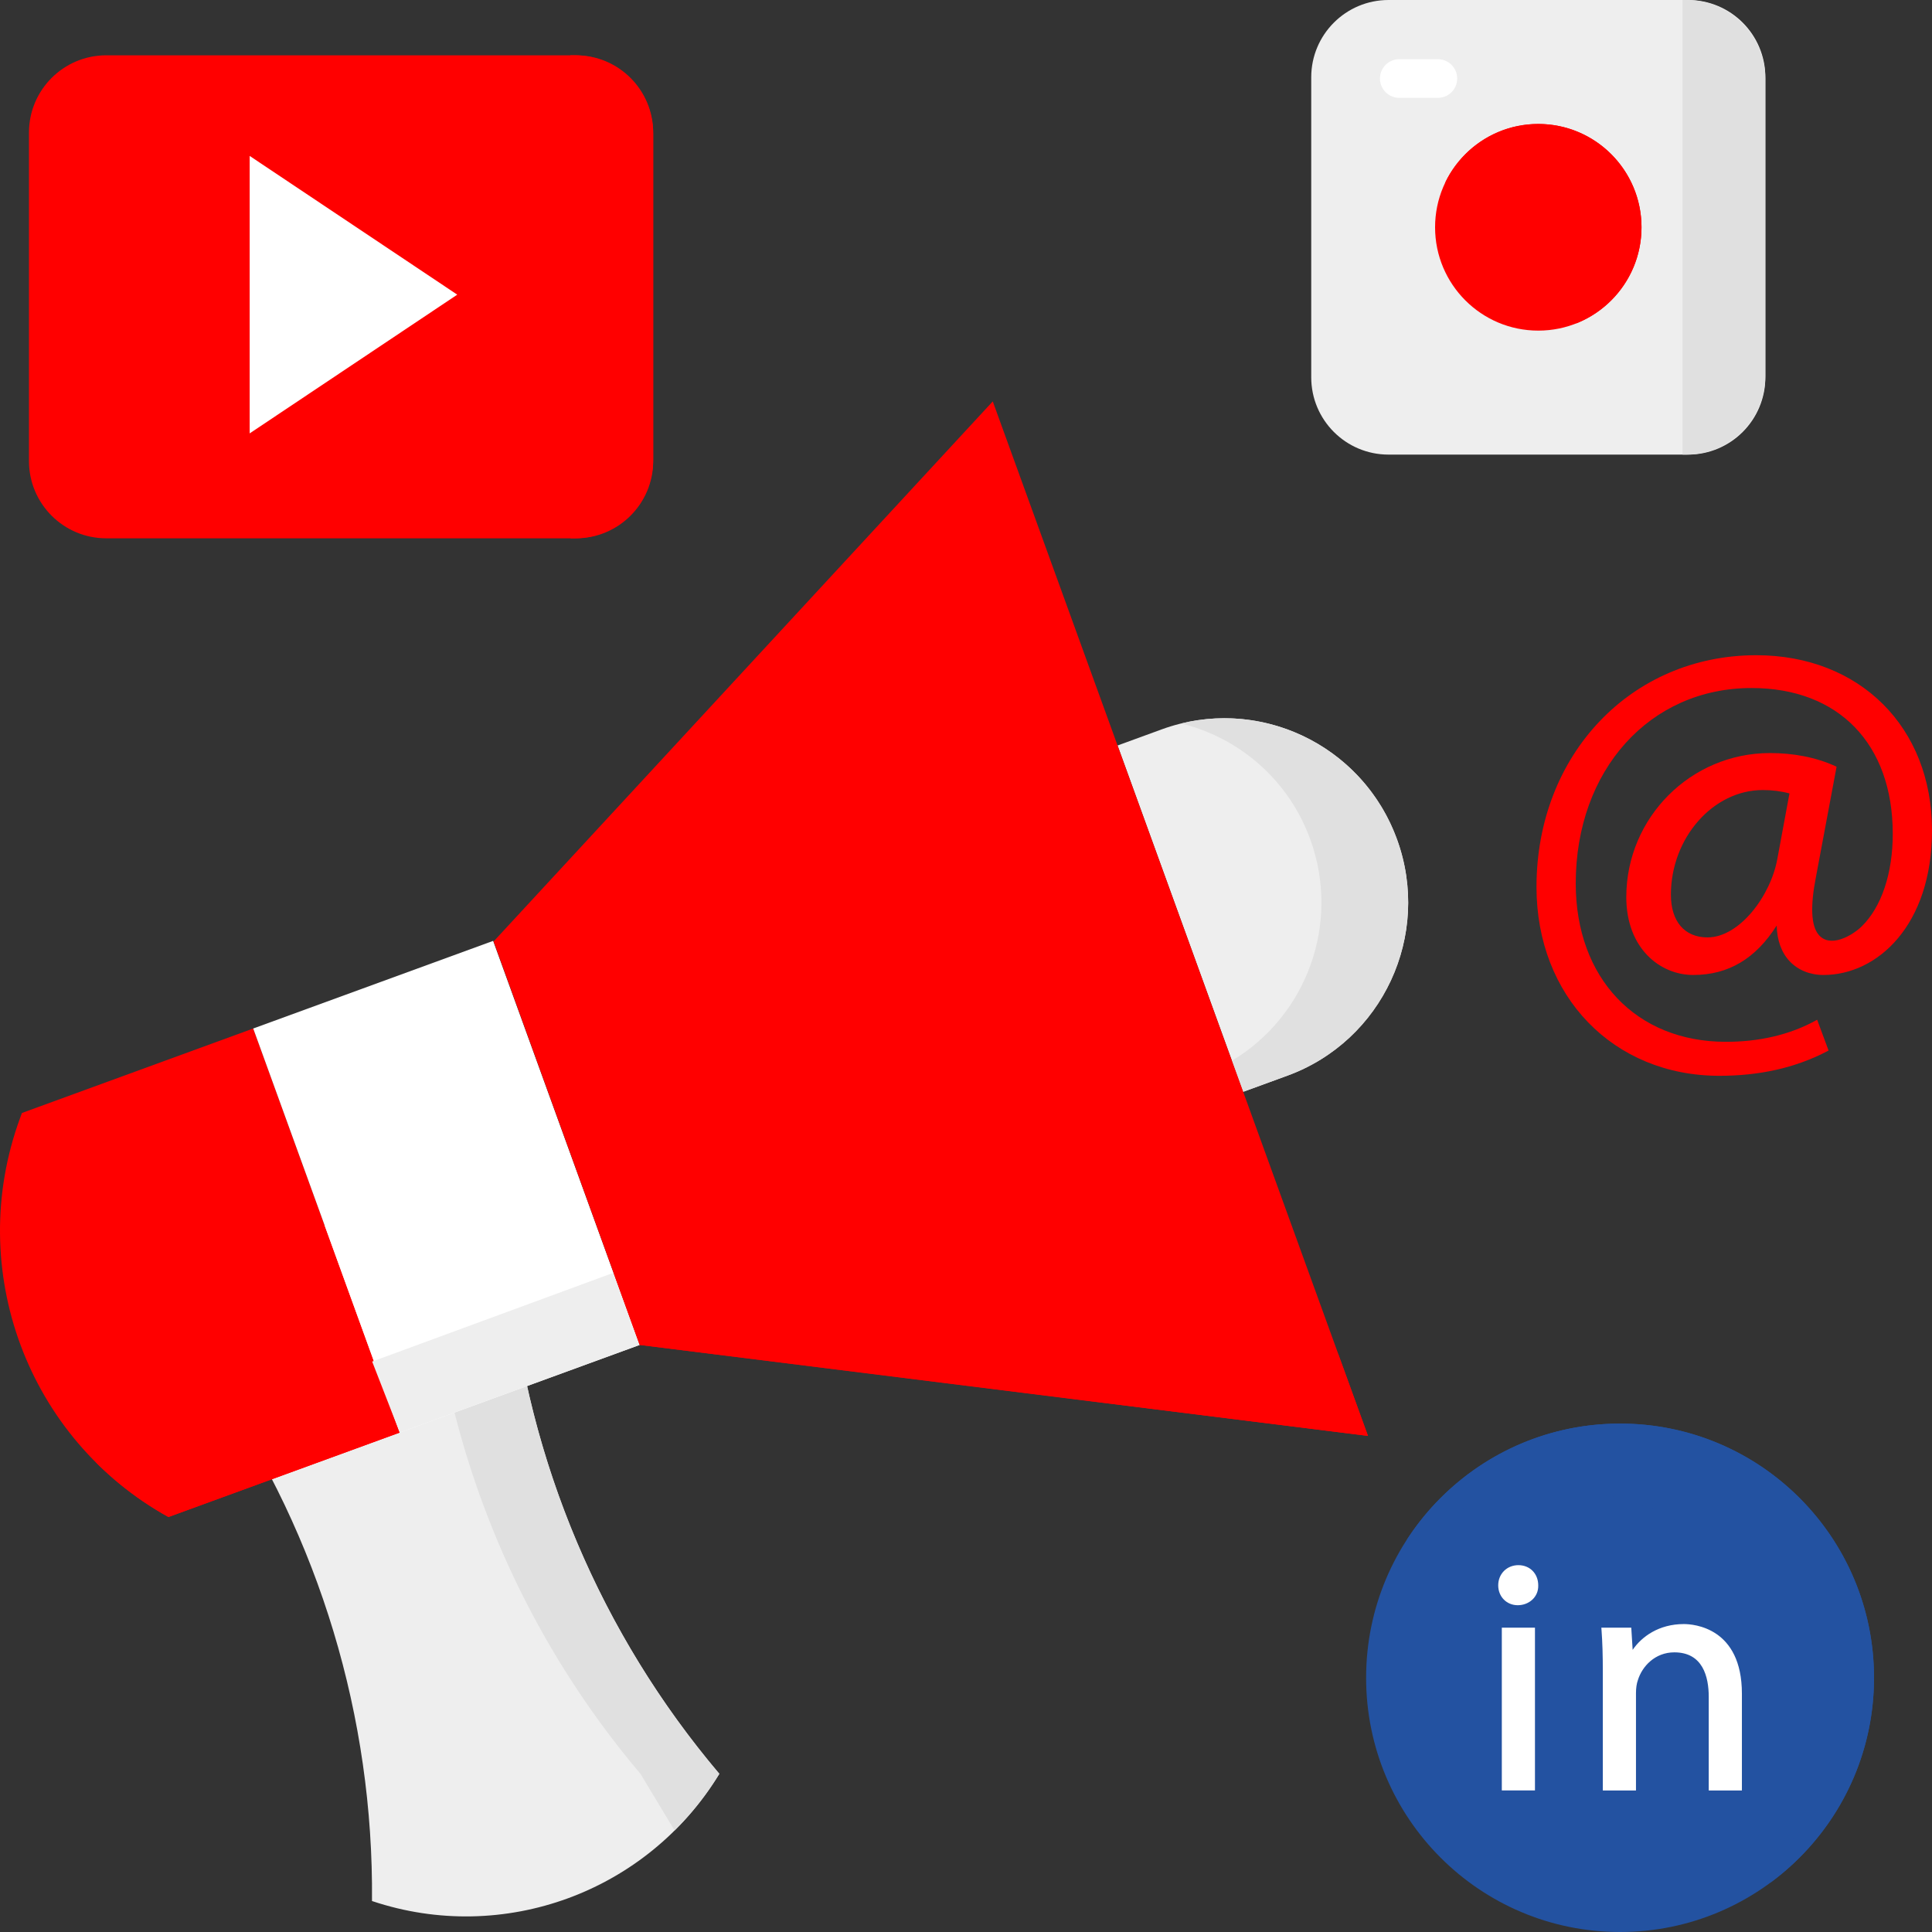
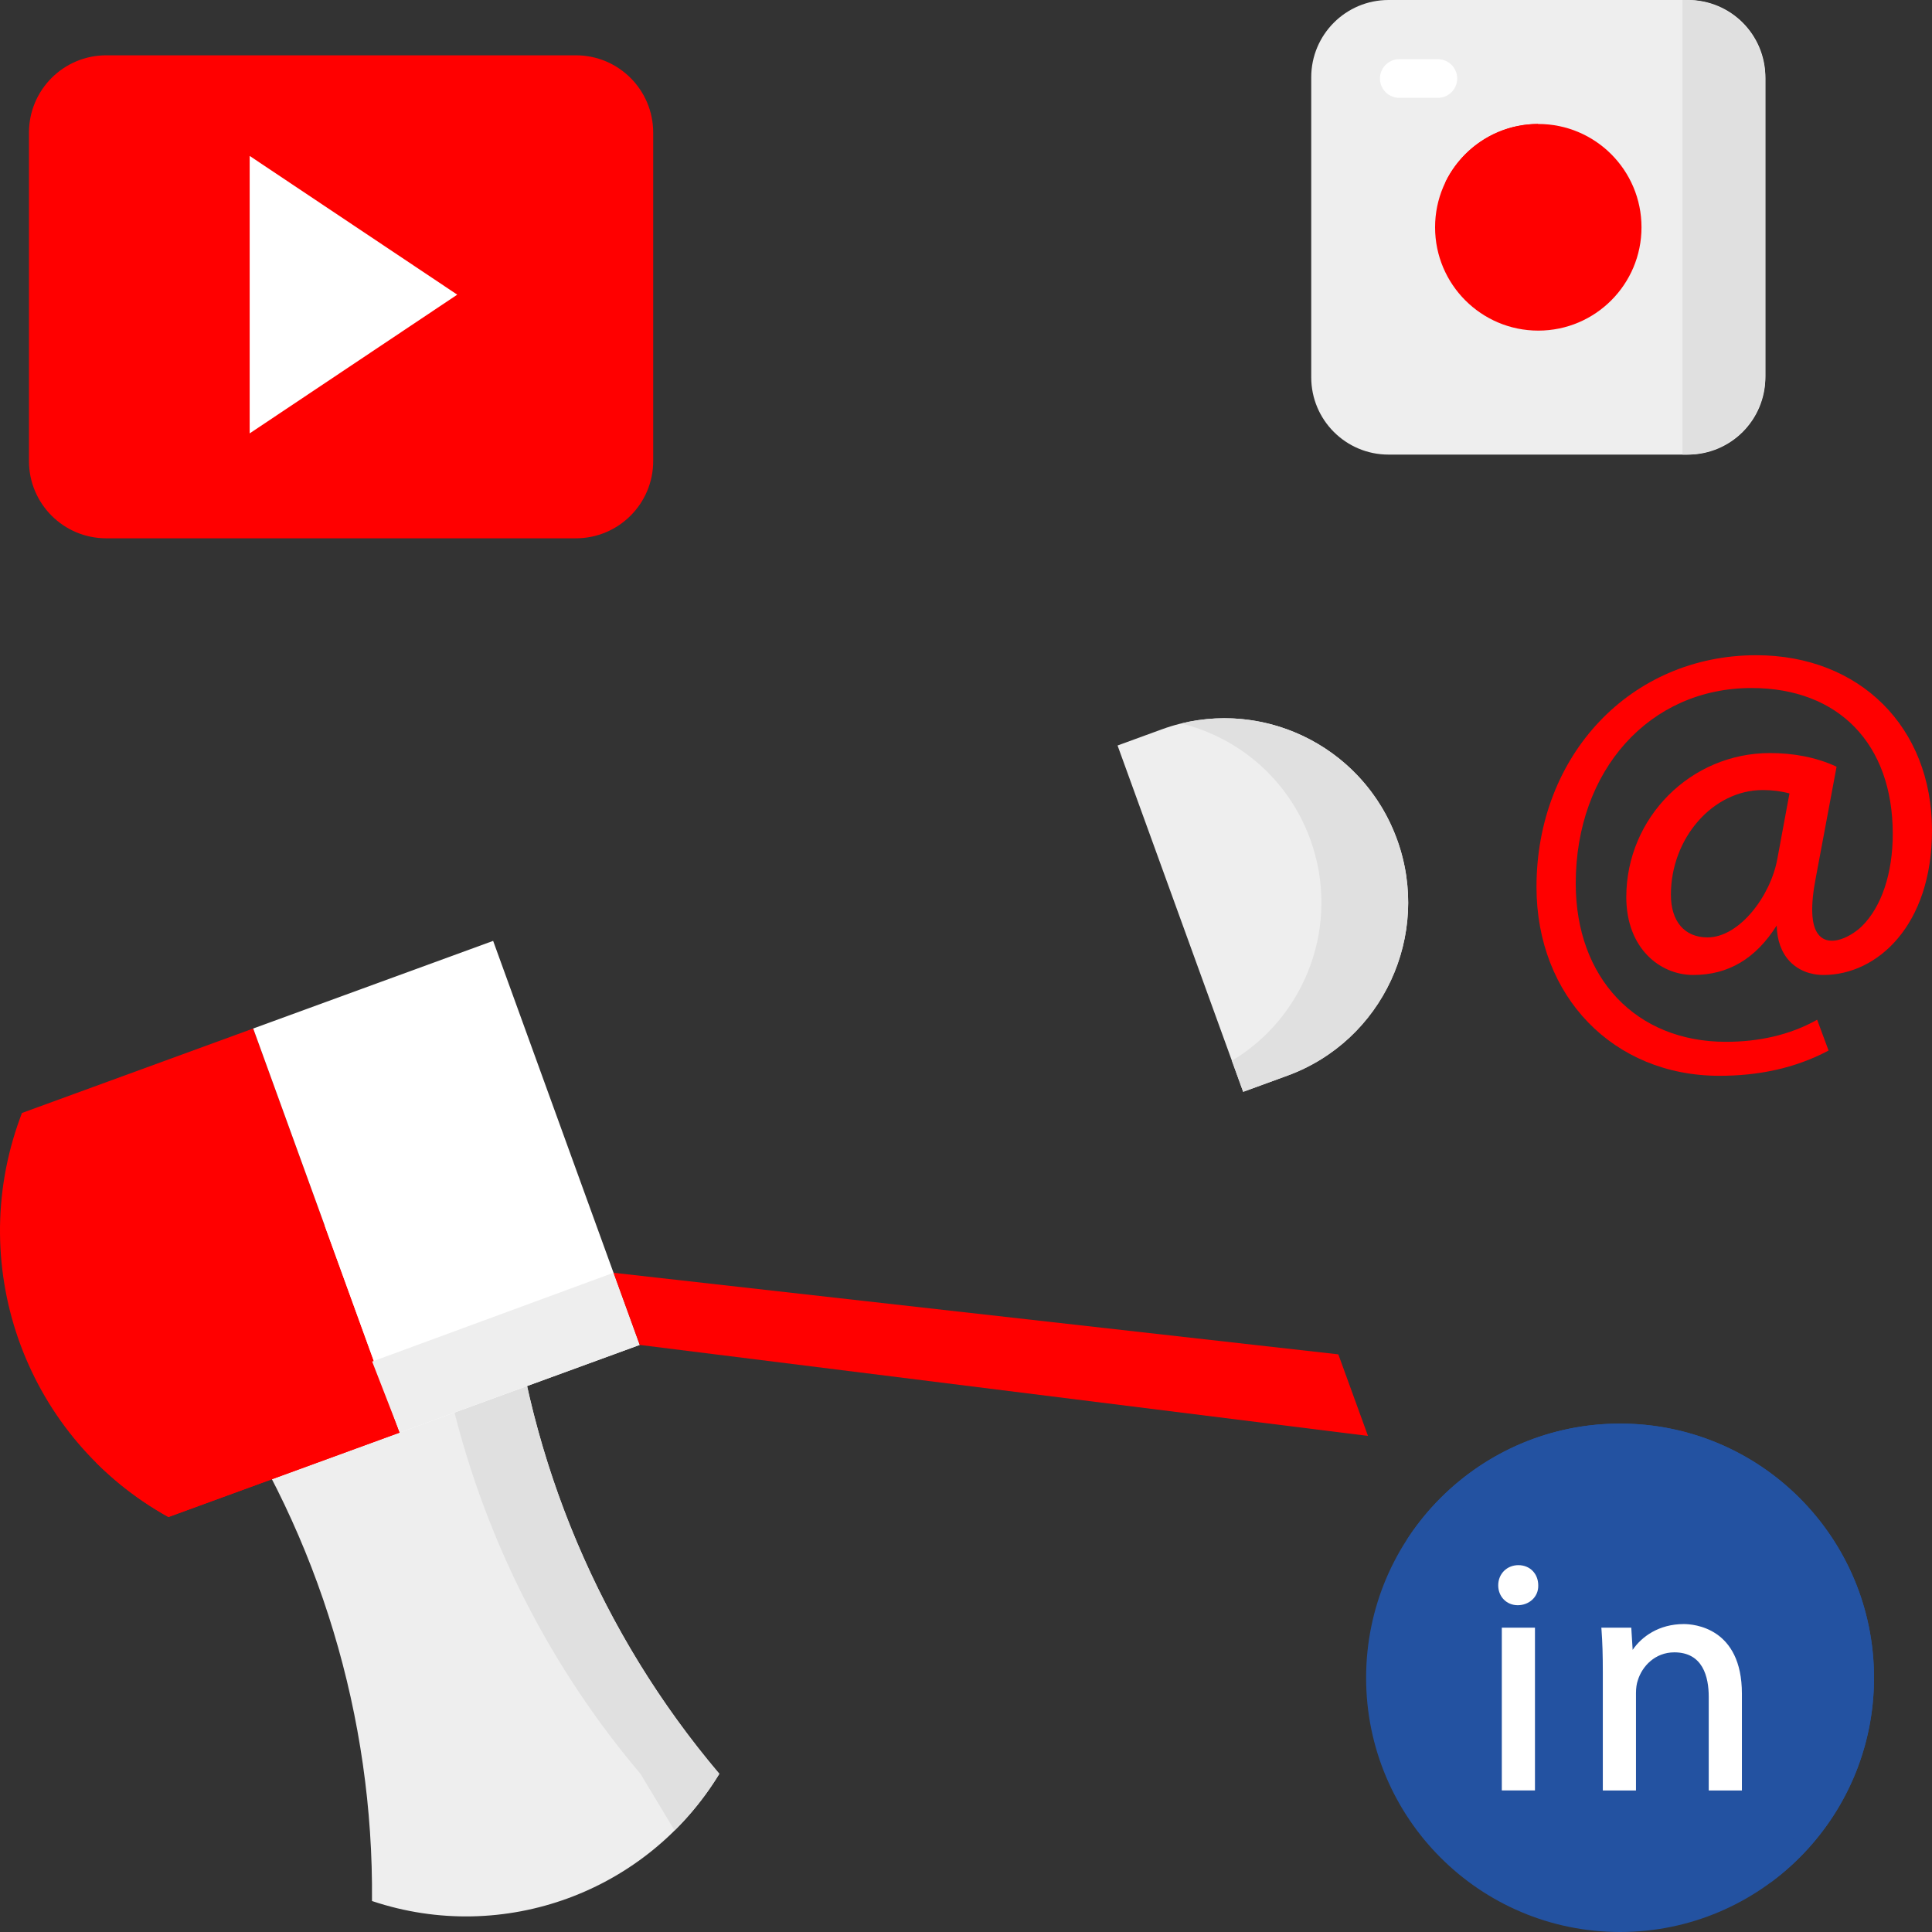
<svg xmlns="http://www.w3.org/2000/svg" version="1.1" width="512" height="512" x="0" y="0" viewBox="0 0 500 500" style="enable-background:new 0 0 512 512" xml:space="preserve" class="">
  <rect x="0" y="0" width="500" height="500" fill="#333333" stroke="none" />
  <g>
    <path fill="#eeeeee" d="M186.165 459.06c-18.629 30.615-55.845 44.281-89.765 32.965l-.13-.044.001-.079c.422-47.471-13.602-93.941-40.197-133.203l-16.986-25.076 89.896-32.921 3.01 30.391c4.673 47.19 23.57 91.829 54.171 127.967z" opacity="1" data-original="#eeeeee" class="" />
    <path fill="#e0e0e0" d="M186.165 459.06c-30.601-36.138-49.498-80.777-54.172-127.966l-3.01-30.391-19.694 7.212 2.296 23.179c4.674 47.19 23.571 91.829 54.172 127.966l8.824 14.666a76.981 76.981 0 0 0 11.584-14.666z" opacity="1" data-original="#e0e0e0" class="" />
    <path fill="#ff0000" d="m43.601 392.604 59.858-21.862-37.927-104.565-59.857 21.862-.502 1.373c-14.339 39.201 1.985 83.035 38.428 103.192z" opacity="1" data-original="#00b0ff" class="" />
    <path fill="#ff0000" d="m96.316 352.374-71.464 26.101a84.092 84.092 0 0 0 18.749 14.128l59.857-21.862z" opacity="1" data-original="#00a4dd" class="" />
    <path fill="#eeeeee" d="m333.156 278.389-11.425 4.173-32.508-89.627 11.427-4.173c24.663-9.008 51.933 3.753 60.91 28.502 8.976 24.75-3.74 52.117-28.404 61.125z" opacity="1" data-original="#eeeeee" class="" />
    <path fill="#e0e0e0" d="M361.559 217.264c-8.369-23.075-32.64-35.72-55.873-30.027 14.909 3.654 27.781 14.469 33.424 30.027 7.932 21.868-1.08 45.77-20.297 57.255l2.917 8.043 11.425-4.173c24.665-9.008 37.381-36.375 28.404-61.125z" opacity="1" data-original="#e0e0e0" class="" />
    <path fill="#ffffff" d="m165.551 348.063-62.092 22.679-37.927-104.565 62.093-22.678z" opacity="1" data-original="#ffffff" class="" />
    <path fill="#eeeeee" d="m158.778 329.391-62.462 22.983 7.143 18.368 62.092-22.679z" opacity="1" data-original="#eeeeee" class="" />
-     <path fill="#ff0000" d="m354.034 371.614-188.483-23.551-37.804-104.423 129.178-139.76z" opacity="1" data-original="#00b0ff" class="" />
    <path fill="#ff0000" d="m346.357 350.502-187.579-21.111 6.773 18.672 188.483 23.551z" opacity="1" data-original="#00a4dd" class="" />
    <path fill="#ff0000" d="M475.306 198.425c-5.359-2.512-11.361-3.534-17.251-3.534-20.498 0-37.173 16.726-37.173 37.285 0 13.227 8.711 20.148 17.317 20.148 9.076 0 16.156-4.191 21.607-12.799.082 3.833 1.237 7.017 3.377 9.272 2.159 2.275 5.257 3.528 8.726 3.528 13.959 0 28.091-12.86 28.091-37.44 0-26.68-18.703-45.313-45.483-45.313-32.425 0-56.875 25.786-56.875 59.981 0 28.314 19.905 48.864 47.33 48.864 9.913 0 19.461-1.861 28.261-6.539l-2.958-7.968c-7.228 4.063-15.362 5.711-23.608 5.711-23.248 0-38.867-16.475-38.867-40.995 0-29.3 19.13-50.566 45.487-50.566 22.55 0 36.557 14.466 36.557 37.751 0 10.192-2.914 18.903-7.994 23.898-2.51 2.469-8.332 5.808-11.271 2.102-1.883-2.37-2.087-7.384-.605-14.91zm-12.195 6.917-3.117 16.831c-1.707 9.642-9.809 20.426-18.098 20.426-5.928 0-9.467-4.128-9.467-11.041 0-14.688 10.89-27.098 23.78-27.098 2.433.001 4.752.297 6.902.882z" opacity="1" data-original="#00b0ff" class="" />
    <path fill="#ff0000" d="M149.046 139.314H27.496c-11.046 0-20-8.954-20-20v-85c0-11.046 8.954-20 20-20h121.55c11.046 0 20 8.954 20 20v85c0 11.045-8.954 20-20 20z" opacity="1" data-original="#ff5477" class="" />
-     <path fill="#ff0000" d="M148.638 14.313h-1.02v125h1.02c11.271 0 20.408-9.137 20.408-20.408V34.722c0-11.272-9.137-20.409-20.408-20.409z" opacity="1" data-original="#ea5075" class="" />
    <path fill="#ffffff" d="M64.615 112.162V40.353l53.723 35.905z" opacity="1" data-original="#ffffff" class="" />
    <path fill="#eeeeee" d="M436.87 117.649h-77.524c-11.046 0-20-8.954-20-20V20c0-11.046 8.954-20 20-20h77.524c11.046 0 20 8.954 20 20v77.649c0 11.046-8.954 20-20 20z" opacity="1" data-original="#eeeeee" class="" />
    <path fill="#e0e0e0" d="M436.462 0h-1.02v117.649h1.02c11.271 0 20.408-9.137 20.408-20.408V20.408C456.87 9.137 447.733 0 436.462 0z" opacity="1" data-original="#e0e0e0" class="" />
    <ellipse cx="398.108" cy="58.825" fill="#ff0000" rx="26.71" ry="26.738" opacity="1" data-original="#ff5477" class="" />
-     <path fill="#ff0000" d="M398.108 32.086c-10.593 0-19.745 6.174-24.064 15.122a26.6 26.6 0 0 1 9.778-1.857c14.752 0 26.71 11.971 26.71 26.739 0 4.163-.951 8.103-2.646 11.616 9.913-3.907 16.932-13.571 16.932-24.881 0-14.768-11.958-26.739-26.71-26.739z" opacity="1" data-original="#ea5075" class="" />
+     <path fill="#ff0000" d="M398.108 32.086c-10.593 0-19.745 6.174-24.064 15.122a26.6 26.6 0 0 1 9.778-1.857z" opacity="1" data-original="#ea5075" class="" />
    <path fill="#ffffff" d="M372.115 25.321h-9.981a5 5 0 1 1 0-10h9.981a5 5 0 1 1 0 10z" opacity="1" data-original="#ffffff" class="" />
    <ellipse cx="419.27" cy="434.213" fill="#2352a1" rx="65.721" ry="65.787" opacity="1" data-original="#fccd47" class="" />
    <path fill="#2352a1" d="M419.27 368.426c-23.148 0-43.486 11.99-55.194 30.093 10.887-8.007 24.322-12.746 38.867-12.746 36.297 0 65.721 29.454 65.721 65.787a65.508 65.508 0 0 1-10.527 35.694c16.28-11.974 26.854-31.268 26.854-53.041.001-36.333-29.424-65.787-65.721-65.787z" opacity="1" data-original="#e5b642" class="" />
    <g fill="#fff">
      <path d="M392.959 405.061c-2.977 0-5.222 2.247-5.222 5.226 0 2.931 2.172 5.142 5.053 5.142 2.917 0 5.401-2.132 5.305-5.152-.006-3.023-2.164-5.216-5.136-5.216zM388.668 421.238h8.58v42.128h-8.58zM435.768 420.306c-6.438 0-10.899 3.244-13.238 6.676l-.358-5.743h-7.745l.046.611c.236 3.147.336 6.453.336 11.052v30.465h8.581v-25.214c0-1.254.173-2.449.483-3.306 1.099-3.594 4.444-7.22 9.441-7.22 7.362 0 8.908 6.277 8.908 11.543v24.198h8.582v-25.044c0-17.15-12.525-18.018-15.036-18.018z" fill="#ffffff" opacity="1" data-original="#ffffff" class="" />
    </g>
  </g>
</svg>